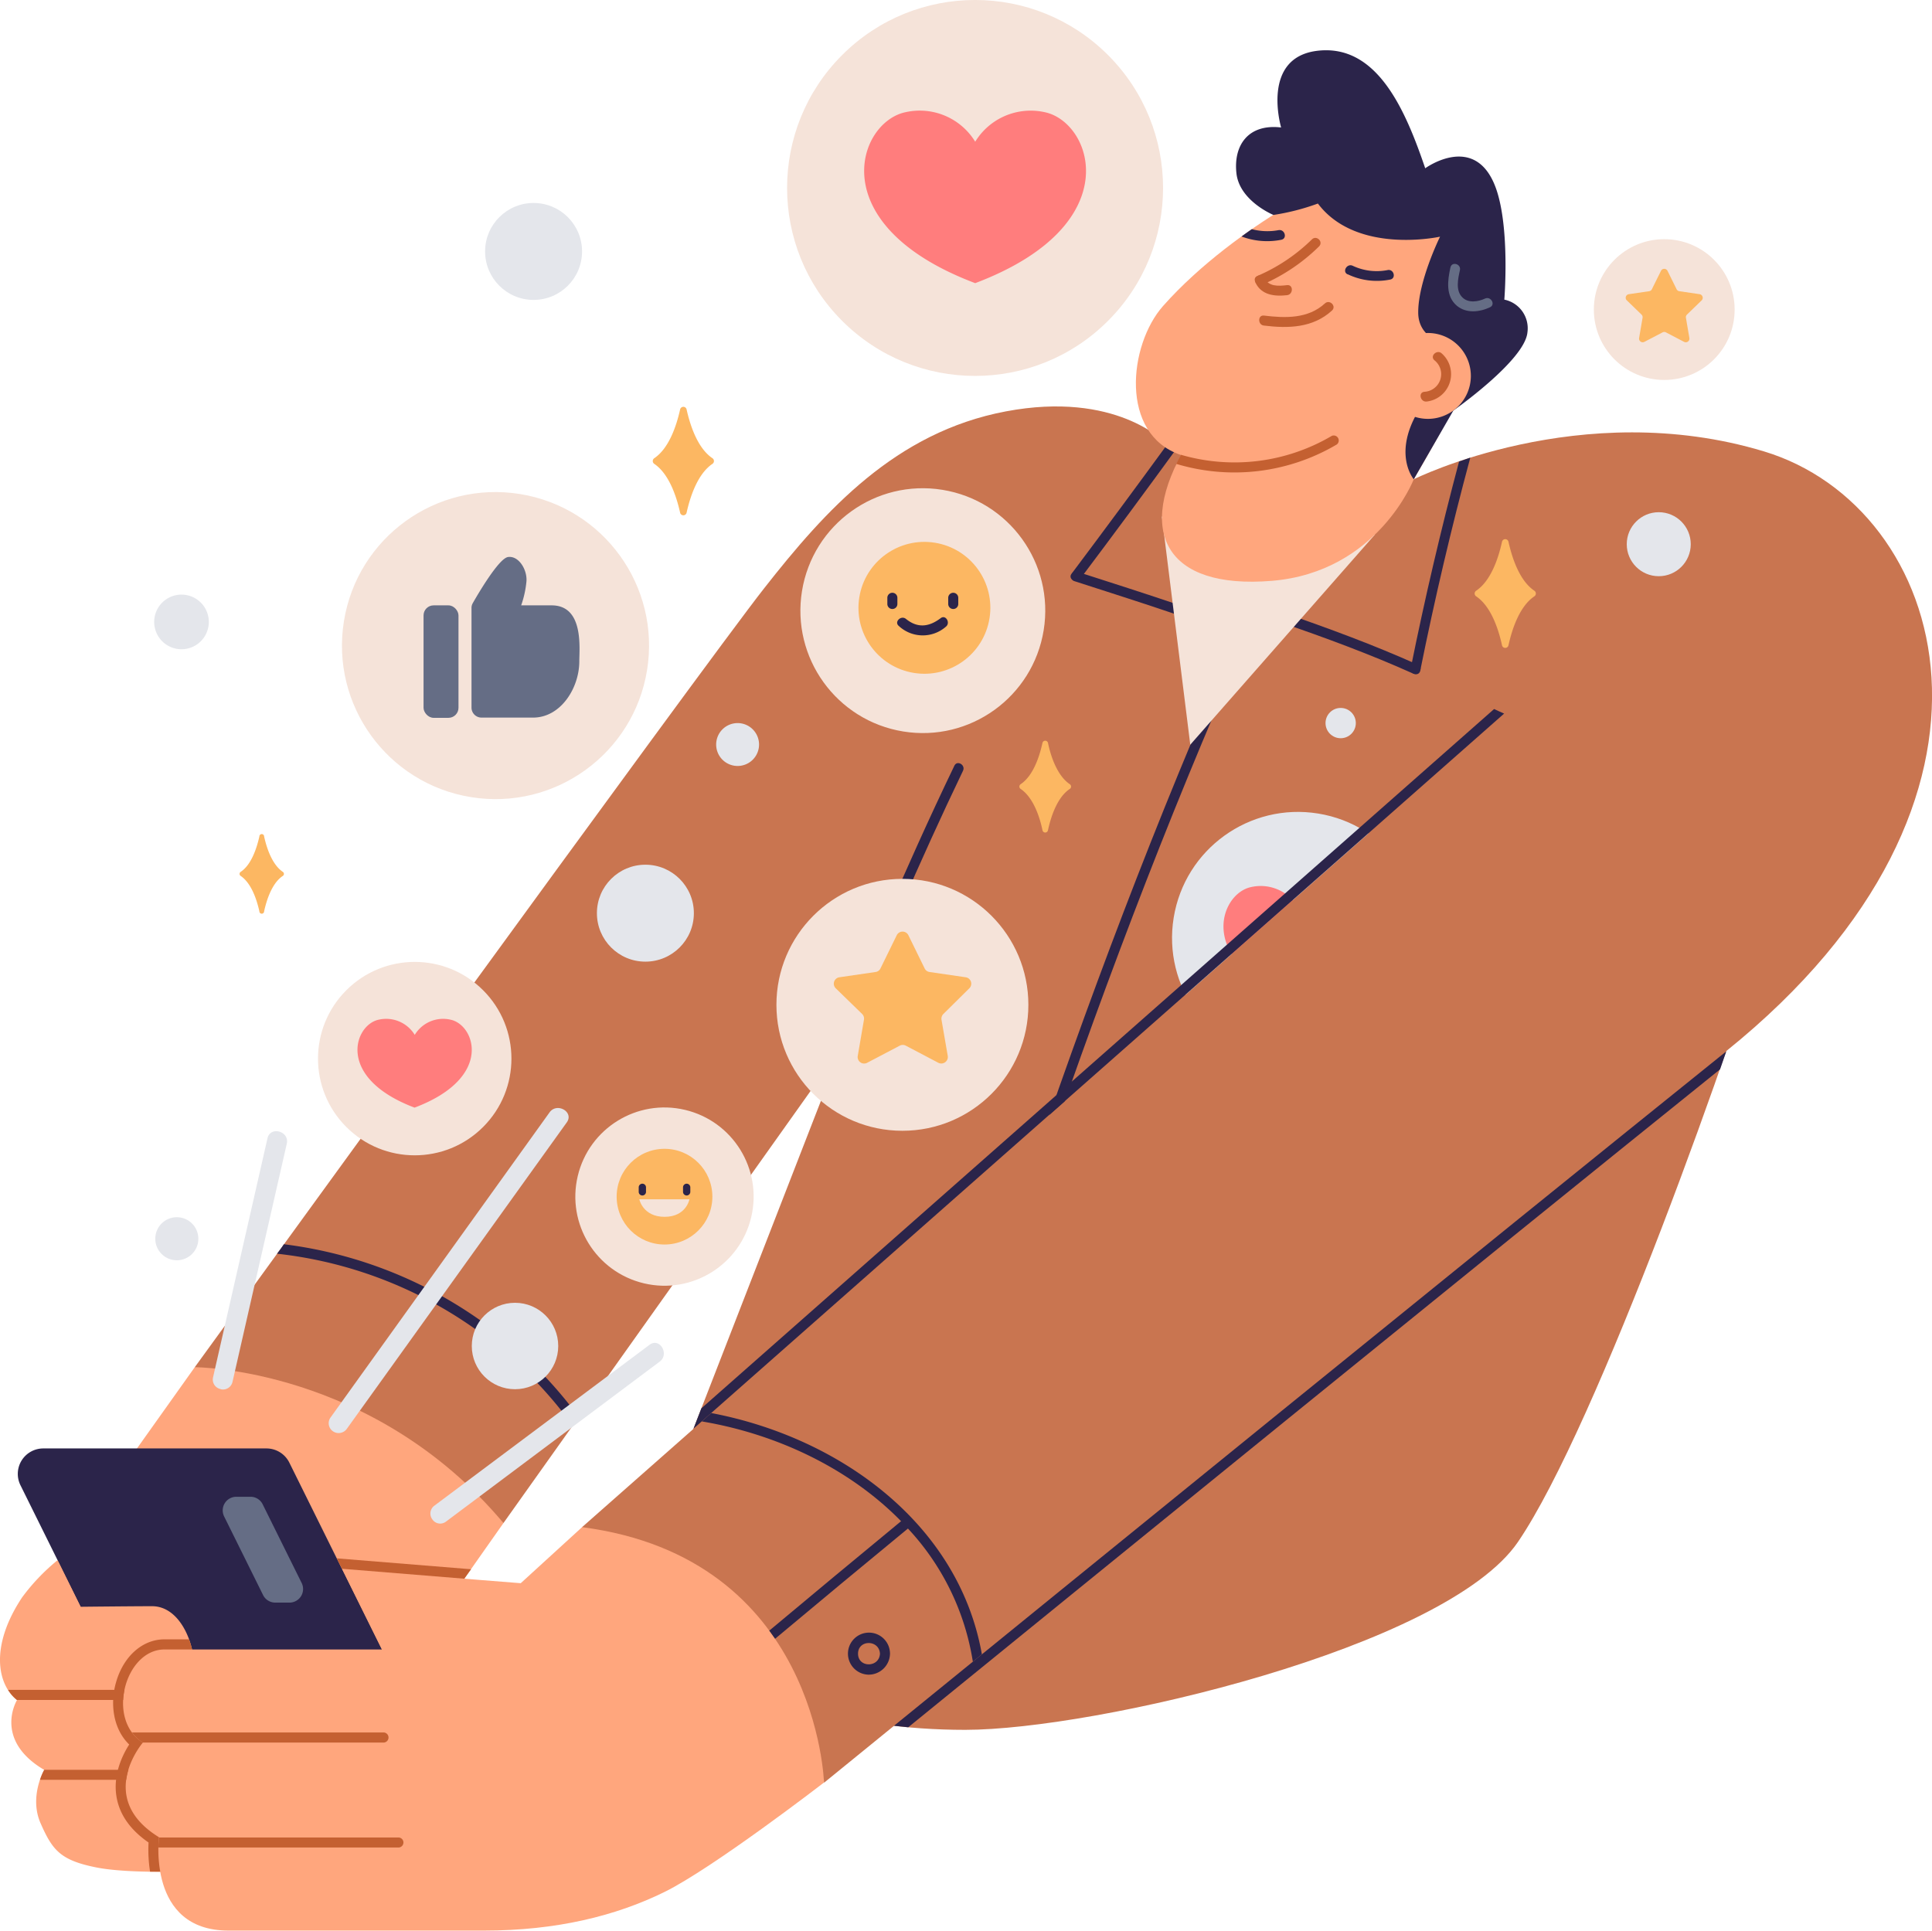
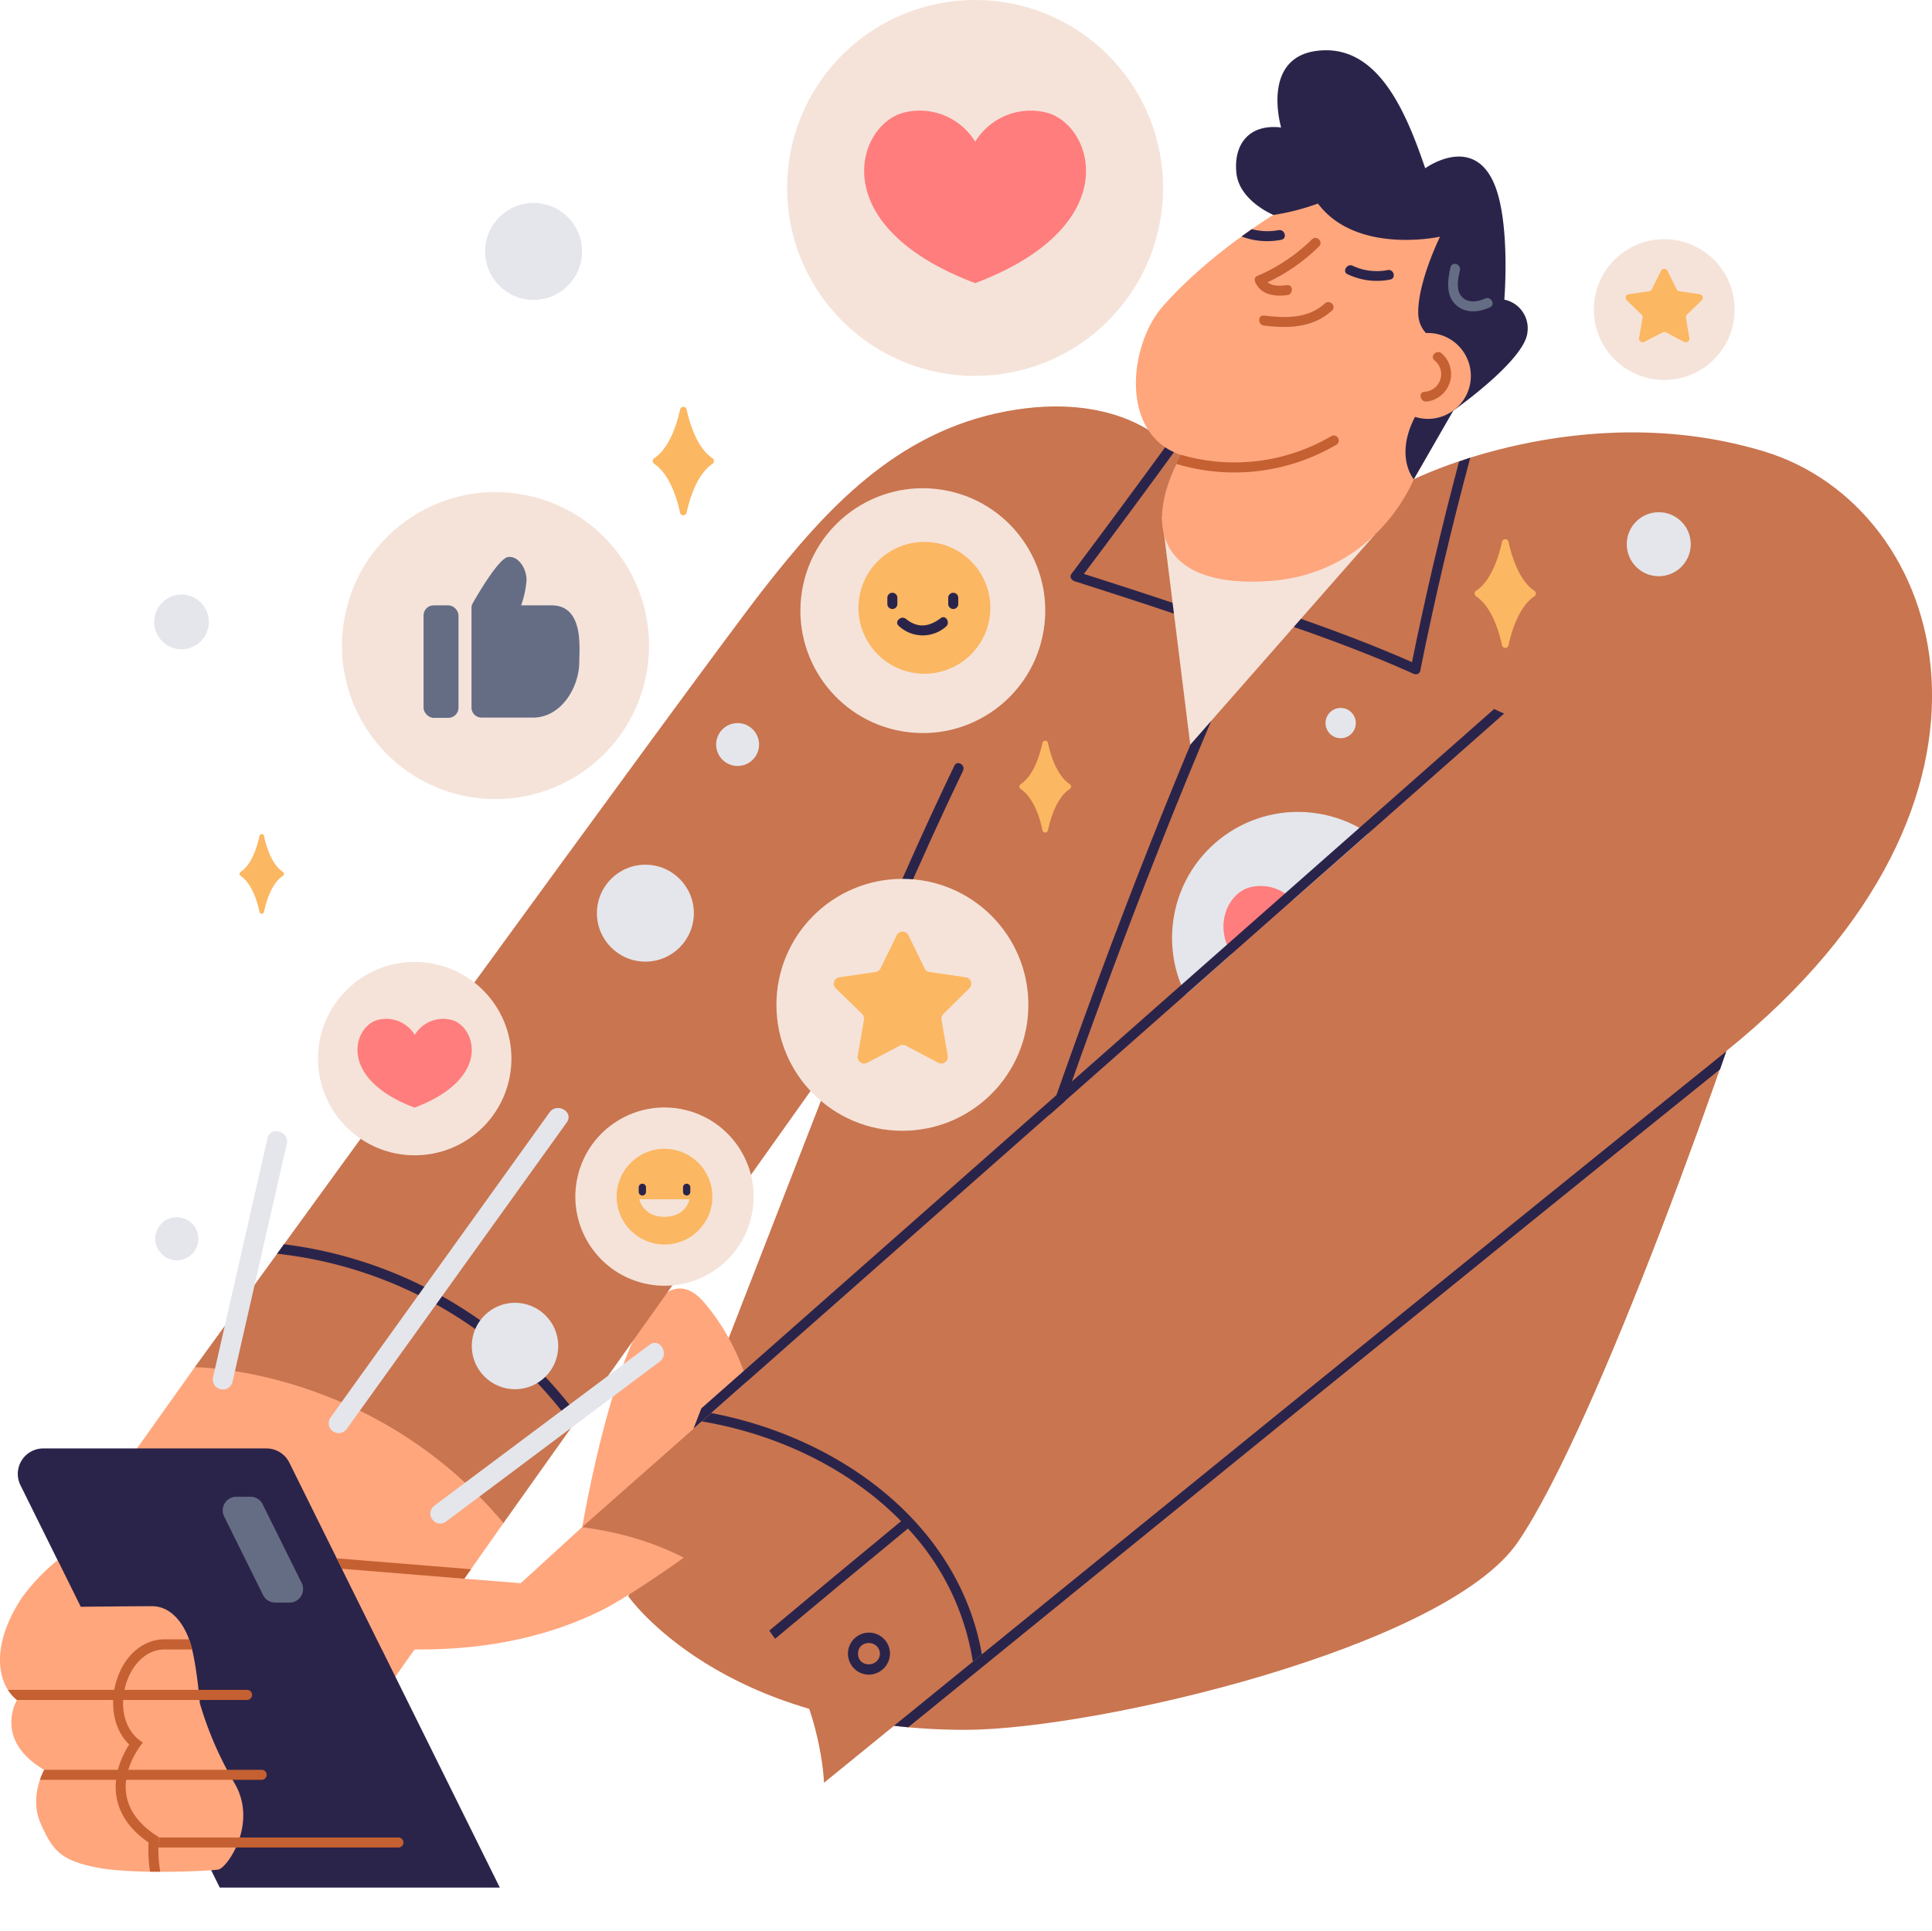
<svg xmlns="http://www.w3.org/2000/svg" viewBox="0 0 408.11 407.88">
  <g id="Слой_2" data-name="Слой 2">
    <g id="Layer_4" data-name="Layer 4">
      <polygon points="12.27 329.43 41.14 288.84 63.38 276.69 94.99 290.69 106.35 321.76 79.66 359.7 22.69 358.4 10.64 338.21 12.27 329.43" style="fill:#ffa67d" />
      <path d="M105.58,398.77H46.42l-42.1-85A5.38,5.38,0,0,1,9.14,306H56.29a5.39,5.39,0,0,1,4.83,3Z" style="fill:#2b244a" />
      <path d="M61.14,338.57h-3a2.87,2.87,0,0,1-2.57-1.6l-8.23-16.61a2.88,2.88,0,0,1,2.58-4.15h3a2.86,2.86,0,0,1,2.57,1.6l8.23,16.61A2.87,2.87,0,0,1,61.14,338.57Z" style="fill:#656d85" />
      <path d="M203.9,365.45c27.35,0,101.46-17.27,116.76-39.71,16.71-24.53,45.83-106.41,54.69-136.51,6.87-23.38-10.85-86.7-74.66-87.68L246,93.42l-54.69,93.1L132.72,337.24S152.36,365.45,203.9,365.45Z" style="fill:#c97550" />
      <path d="M270.39,131.42c9.48,3.3,18.91,6.74,28.07,10.86,1.23.55,2.31-1.27,1.07-1.83-9.32-4.2-18.92-7.71-28.58-11.07-1.28-.45-1.84,1.6-.56,2Z" style="fill:#2b244a" />
      <circle cx="274.18" cy="198.13" r="26.61" transform="translate(34.69 437.03) rotate(-80.78)" style="fill:#e4e6eb" />
      <path d="M284,187.4a9.19,9.19,0,0,0-9.85,4.18,9.19,9.19,0,0,0-9.86-4.18c-6.75,1.39-11.93,16,9.86,24.21C296,203.37,290.78,188.79,284,187.4Z" style="fill:#ff7d7d" />
      <path d="M218,252.81c13.43-39.74,28.26-79.28,45.27-117.63.55-1.23-1.27-2.31-1.83-1.06-17.09,38.51-32,78.22-45.48,118.13-.44,1.29,1.6,1.84,2,.56Z" style="fill:#2b244a" />
      <path d="M12.16,329.61a43.18,43.18,0,0,0-7.48,7.84c-6.9,10.39-5.21,18.45-1.09,21.71,0,0-5.1,8.35,5.75,14.75,0,0-3.25,5.65-.76,11.29s4.13,7.81,11.83,9.33,23.87.76,25.72.43,8.46-9.76,3.36-18.33a73.89,73.89,0,0,1-7.28-16.82s-.64-8.14-1.94-12.48-4.13-8-8.14-8-15.11.12-15.11.12Z" style="fill:#ffa67d" />
      <path d="M55.39,376H8.45a11.86,11.86,0,0,1,.9-2.11h46A1.06,1.06,0,0,1,55.39,376Z" style="fill:#c46031" />
      <path d="M52.18,359.14H3.58A8.06,8.06,0,0,1,1.7,357H52.18A1.06,1.06,0,0,1,52.18,359.14Z" style="fill:#c46031" />
-       <path d="M123,322.59l-13,11.88-37.73-3,8.43,17H34.73c-8.3,0-12.37,14.81-4.55,19.69,0,0-10.09,11.72,3.41,20,0,0-2.58,19.7,14.65,19.7h54c15.3,0,27.83-3.1,38.09-8.14s33.69-23.11,33.69-23.11,3.26-24.42-11.72-42S123,322.59,123,322.59Z" style="fill:#ffa67d" />
+       <path d="M123,322.59l-13,11.88-37.73-3,8.43,17H34.73h54c15.3,0,27.83-3.1,38.09-8.14s33.69-23.11,33.69-23.11,3.26-24.42-11.72-42S123,322.59,123,322.59Z" style="fill:#ffa67d" />
      <path d="M298.64,101.25s35.26-17.6,74-5.88,58.23,73.37-8,126.69S174.06,376.63,174.06,376.63s-1.3-47.53-51.11-54l196.3-173.18Z" style="fill:#c97550" />
      <path d="M185.88,349.36c-.16,3-4.63,3-4.63,0s4.47-3,4.63,0c.07,1.36,2.19,1.37,2.12,0a4.44,4.44,0,1,0-4.62,4.43,4.51,4.51,0,0,0,4.62-4.43C188.07,348,186,348,185.88,349.36Z" style="fill:#2b244a" />
      <path d="M246,93.42s-10.25-10.91-33.53-6.51-38.08,20.83-51.1,37.43S41.14,288.84,41.14,288.84s37.54,0,65.21,32.92l71.49-100.59S232,162.1,241.77,139.32,246,93.42,246,93.42Z" style="fill:#c97550" />
      <path d="M249.17,93.9q-10.38,14.28-21,28.4c-.81,1.08-2.65,0-1.83-1.07q10.33-13.77,20.48-27.69Z" style="fill:#2b244a" />
      <path d="M227,122.79c7.38,2.38,14.77,4.73,22.11,7.23,1.29.44,1.85-1.6.56-2-7.34-2.5-14.73-4.85-22.11-7.23-1.3-.42-1.85,1.63-.56,2Z" style="fill:#2b244a" />
      <polygon points="245.43 109.14 251.43 157.33 290.4 112.97 245.43 109.14" style="fill:#f5e3d9" />
      <path d="M310.58,96.68q-6,22.3-10.57,45c-.26,1.34-2.3.78-2-.56q4.44-22,10.2-43.62Z" style="fill:#2b244a" />
      <path d="M298.64,101.25s-7.59,19.62-30,21.46-28.94-10.35-18-28.61,16.09-31.93,35.14-28S298.64,101.25,298.64,101.25Z" style="fill:#ffa67d" />
      <path d="M298.64,101.25S313.39,76.16,315,69s-1.13-25.23-14.48-29.62-22.46.49-29.46,4.72-17.5,11.64-25.39,20.56c-7.25,8.2-9.24,27.08,3.76,31.45S298.64,101.25,298.64,101.25Z" style="fill:#ffa67d" />
      <path d="M298.64,101.25s-4.66-5.44,1.24-14.89c2.17-3.47,7.88-13.23,7.88-13.23s-8.13-.44-8.18-7.06S304.19,50,304.19,50s-17.58,3.9-25.8-7A48.35,48.35,0,0,1,269,45.41s-7.17-2.94-7.82-8.8,2.44-10.5,9.44-9.68c0,0-4.37-14.76,7.65-16.2,12.7-1.52,18.66,12.7,22.79,24.82,0,0,10.73-7.84,15,4.4,2.93,8.46,1.71,23.35,1.71,23.35a6.18,6.18,0,0,1,4.88,6.92C322.1,76.16,307,86.74,307,86.74Z" style="fill:#2b244a" />
      <path d="M306.38,56.51c-.6,2.74-1.05,6.05,1.37,8.09,2,1.67,4.83,1.34,7,.31,1.23-.58.16-2.41-1.07-1.83-1.44.67-3.49,1-4.75-.23-1.53-1.47-.93-4-.54-5.78.29-1.33-1.74-1.89-2-.56Z" style="fill:#656d85" />
      <path d="M122.27,299.37l-1.29,1.8a89.17,89.17,0,0,0-62.46-36.31c.48-.64,1-1.31,1.44-2A91.35,91.35,0,0,1,122.27,299.37Z" style="fill:#2b244a" />
      <path d="M203.43,162.82c-9.21,19.17-17.54,38.78-25.65,58.45l-5.4,7.58c9.26-22.55,18.65-45.12,29.22-67.09C202.19,160.53,204,161.6,203.43,162.82Z" style="fill:#2b244a" />
      <path d="M188.85,364.59c1,.12,2,.22,3,.32,35.45-28.84,120-97.58,171.49-139,.45-1.28.89-2.55,1.32-3.8C312.34,264.18,223.78,336.18,188.85,364.59Z" style="fill:#2b244a" />
      <path d="M315.61,149.79,148.15,297.53l-1.66,4.29L317.73,150.75C317,150.44,316.32,150.12,315.61,149.79Z" style="fill:#2b244a" />
      <path d="M207.41,349.5l-1.91,1.55a53.27,53.27,0,0,0-13.71-28.13c-.46-.52-.95-1-1.45-1.55-10.89-11.13-26.23-18.42-42.1-21.08l2-1.77C177.38,303.67,202.54,321.92,207.41,349.5Z" style="fill:#2b244a" />
      <path d="M192.48,322.34c-.23.19-.45.39-.69.58q-14.07,11.58-28.06,23.29c-.4-.58-.81-1.15-1.23-1.72q13.89-11.62,27.84-23.12l.64-.52C192,320,193.53,321.48,192.48,322.34Z" style="fill:#2b244a" />
      <path d="M305,87.84a9.07,9.07,0,1,1,5.05-11.79A9.07,9.07,0,0,1,305,87.84Z" style="fill:#ffa67d" />
      <path d="M267,68.78c5.14.64,10.37.5,14.37-3.18,1-.93-.5-2.42-1.5-1.5-3.55,3.27-8.38,3.12-12.87,2.57-1.35-.17-1.34,2,0,2.11Z" style="fill:#c46031" />
      <path d="M284.66,57.93a14.27,14.27,0,0,0,9,1.13c1.33-.26.77-2.3-.57-2a11.9,11.9,0,0,1-7.34-.91c-1.22-.58-2.3,1.25-1.07,1.82Z" style="fill:#2b244a" />
      <path d="M270.63,50.66a15.31,15.31,0,0,1-8.37-.7c.73-.54,1.46-1.06,2.17-1.55a12.76,12.76,0,0,0,5.64.21C271.41,48.37,272,50.41,270.63,50.66Z" style="fill:#2b244a" />
      <path d="M277.13,50.57A37.56,37.56,0,0,1,265.6,58.3c-1.25.54-.17,2.36,1.07,1.83a39.29,39.29,0,0,0,11.95-8.06c1-1-.52-2.45-1.49-1.5Z" style="fill:#c46031" />
      <path d="M265.22,59.75c1.27,2.61,4.06,2.91,6.66,2.61,1.34-.16,1.35-2.28,0-2.12-1.85.21-3.9.36-4.83-1.56-.6-1.23-2.42-.16-1.83,1.07Z" style="fill:#c46031" />
      <path d="M282.38,93.9A42.52,42.52,0,0,1,248.47,98c.31-.63.63-1.28,1-1.92a40.47,40.47,0,0,0,31.86-4A1.06,1.06,0,0,1,282.38,93.9Z" style="fill:#c46031" />
      <path d="M303,76.11a3.73,3.73,0,0,1-2.13,6.66c-1.35.15-.84,2.21.5,2.06a5.83,5.83,0,0,0,3.17-10.17c-1-.9-2.57.55-1.54,1.45Z" style="fill:#c46031" />
      <path d="M84.16,390.31H33.47c0-1.22.11-2,.12-2.12H84.16A1.06,1.06,0,0,1,84.16,390.31Z" style="fill:#c46031" />
-       <path d="M81,368.14H30.15A8.21,8.21,0,0,1,27.88,366H81A1.06,1.06,0,0,1,81,368.14Z" style="fill:#c46031" />
      <path d="M34.74,348.47h5.84c-.11-.41-.2-.79-.31-1.14s-.21-.66-.33-1h-5.2c-4.64,0-8.66,3.57-10.23,9.09-1.24,4.28-.74,9.7,2.78,13.13-1.43,2.24-3.42,6.33-2.7,10.9.59,3.81,2.88,7.1,6.79,9.8a29.74,29.74,0,0,0,.32,6.16l2.15,0a26.47,26.47,0,0,1-.26-7.27c-13.51-8.3-3.41-20-3.41-20C22.36,363.28,26.43,348.47,34.74,348.47Zm36.4-19.25,1.09,2.2,25.85,2.1,1.42-2Z" style="fill:#c46031" />
      <circle cx="136.33" cy="192.92" r="10.24" style="fill:#e4e6eb" />
      <circle cx="350.39" cy="114.97" r="6.76" style="fill:#e4e6eb" />
      <path d="M44.11,131.39a5.77,5.77,0,1,1-5.77-5.77A5.77,5.77,0,0,1,44.11,131.39Z" style="fill:#e4e6eb" />
      <path d="M160.34,157.29a4.53,4.53,0,1,1-4.53-4.53A4.53,4.53,0,0,1,160.34,157.29Z" style="fill:#e4e6eb" />
      <circle cx="283.2" cy="152.76" r="3.2" style="fill:#e4e6eb" />
      <circle cx="112.71" cy="53.12" r="10.24" style="fill:#e4e6eb" />
      <circle cx="37.35" cy="261.7" r="4.55" style="fill:#e4e6eb" />
      <circle cx="108.79" cy="284.36" r="9.13" style="fill:#e4e6eb" />
      <path d="M143.67,86.48c-.78,3.5-2.36,8.23-5.46,10.32a.72.72,0,0,0,0,1.2c3.1,2.1,4.68,6.83,5.46,10.33a.7.7,0,0,0,1.36,0c.78-3.5,2.36-8.23,5.46-10.33a.72.72,0,0,0,0-1.2c-3.1-2.09-4.68-6.82-5.46-10.32A.7.7,0,0,0,143.67,86.48Z" style="fill:#fcb762" />
      <path d="M317.28,114.46c-.77,3.5-2.35,8.24-5.45,10.33a.71.71,0,0,0,0,1.2c3.1,2.09,4.68,6.82,5.45,10.33a.7.7,0,0,0,1.37,0c.77-3.51,2.36-8.24,5.45-10.33a.71.71,0,0,0,0-1.2c-3.09-2.09-4.68-6.83-5.45-10.33A.7.7,0,0,0,317.28,114.46Z" style="fill:#fcb762" />
      <path d="M220.21,156.93c-.65,3-2,7-4.61,8.74a.6.6,0,0,0,0,1c2.62,1.77,4,5.77,4.61,8.73a.59.59,0,0,0,1.16,0c.65-3,2-7,4.61-8.73a.6.6,0,0,0,0-1c-2.62-1.77-4-5.78-4.61-8.74A.6.6,0,0,0,220.21,156.93Z" style="fill:#fcb762" />
      <path d="M54.79,176.71c-.57,2.53-1.71,6-3.95,7.48a.51.51,0,0,0,0,.86c2.24,1.52,3.38,4.94,3.95,7.48a.5.5,0,0,0,1,0c.56-2.54,1.71-6,3.95-7.48a.51.51,0,0,0,0-.86c-2.24-1.52-3.39-4.95-3.95-7.48A.5.5,0,0,0,54.79,176.71Z" style="fill:#fcb762" />
      <circle cx="104.29" cy="136.72" r="32.34" transform="matrix(0.16, -0.99, 0.99, 0.16, -47.37, 217.76)" style="fill:#f5e3d9" />
      <rect x="89.47" y="127.89" width="7.38" height="23.76" rx="2.12" style="fill:#656d85" />
      <path d="M116.53,127.89h-6.44a21.13,21.13,0,0,0,1.12-5.11c.16-2.5-1.68-5.43-3.9-5.1-1.93.28-6.29,7.72-7.43,9.72a2,2,0,0,0-.28,1v21.09a2.11,2.11,0,0,0,2.12,2.11h10.89c5.86,0,9.76-6.28,9.76-11.88C122.37,136.93,123.35,127.89,116.53,127.89Z" style="fill:#656d85" />
      <circle cx="205.97" cy="39.71" r="39.71" transform="translate(32.25 157.27) rotate(-45)" style="fill:#f5e3d9" />
      <path d="M220.68,23.7A13.73,13.73,0,0,0,206,29.94a13.73,13.73,0,0,0-14.71-6.24C181.19,25.78,173.45,47.53,206,59.82,238.48,47.53,230.75,25.78,220.68,23.7Z" style="fill:#ff7d7d" />
      <circle cx="190.62" cy="212.28" r="26.61" style="fill:#f5e3d9" />
      <path d="M204.75,208.8a1.37,1.37,0,0,0-.76-2.34l-7.67-1.12a1.35,1.35,0,0,1-1-.75l-3.43-7a1.37,1.37,0,0,0-2.47,0l-3.43,7a1.34,1.34,0,0,1-1,.75l-7.68,1.12a1.37,1.37,0,0,0-.76,2.34l5.56,5.41a1.39,1.39,0,0,1,.39,1.22l-1.31,7.64a1.37,1.37,0,0,0,2,1.45l6.87-3.61a1.38,1.38,0,0,1,1.28,0l6.86,3.61a1.38,1.38,0,0,0,2-1.45l-1.32-7.64a1.42,1.42,0,0,1,.4-1.22Z" style="fill:#fcb762" />
      <circle cx="194.93" cy="129" r="25.86" transform="translate(36.37 300.75) rotate(-80.78)" style="fill:#f5e3d9" />
      <circle cx="194.93" cy="129" r="13.89" transform="matrix(0.16, -0.99, 0.99, 0.16, 36.37, 300.75)" style="fill:#fcb762" />
      <path d="M187.44,126.29v1.31a1.06,1.06,0,0,0,2.12,0v-1.31A1.06,1.06,0,0,0,187.44,126.29Z" style="fill:#2b244a" />
      <path d="M200.3,126.29v1.31a1.06,1.06,0,0,0,2.12,0v-1.31A1.06,1.06,0,0,0,200.3,126.29Z" style="fill:#2b244a" />
      <path d="M189.87,132.25a7.42,7.42,0,0,0,9.91.17c1.07-.81,0-2.65-1.07-1.83-2.45,1.85-4.85,2.18-7.34.16-1.05-.84-2.56.65-1.5,1.5Z" style="fill:#2b244a" />
      <circle cx="87.61" cy="223.65" r="20.43" transform="translate(-132.49 127.45) rotate(-45)" style="fill:#f5e3d9" />
      <path d="M95.17,215.42a7,7,0,0,0-7.56,3.21A7.07,7.07,0,0,0,80,215.42c-5.18,1.07-9.16,12.26,7.57,18.58C104.33,227.68,100.35,216.49,95.17,215.42Z" style="fill:#ff7d7d" />
      <circle cx="140.37" cy="252.81" r="18.83" transform="translate(-137.93 331.34) rotate(-76.72)" style="fill:#f5e3d9" />
      <circle cx="140.37" cy="252.81" r="10.11" style="fill:#fcb762" />
      <path d="M134.92,250.84v.95a.77.77,0,0,0,1.54,0v-.95A.77.77,0,0,0,134.92,250.84Z" style="fill:#2b244a" />
      <path d="M144.28,250.84v.95a.77.77,0,0,0,1.54,0v-.95A.77.77,0,0,0,144.28,250.84Z" style="fill:#2b244a" />
      <path d="M135.05,253.37h10.58s-.66,3.7-5.25,3.7S135.05,253.37,135.05,253.37Z" style="fill:#f5e3d9" />
      <path d="M116.09,235,69.84,299.44a2.07,2.07,0,0,0,.59,3l0,0a2.12,2.12,0,0,0,2.81-.55l46.47-64.75C121.33,234.93,117.66,232.82,116.09,235Z" style="fill:#e4e6eb" />
      <path d="M46.66,293.5A2.06,2.06,0,0,0,49.1,292q5.74-25.2,11.48-50.38c.6-2.65-3.48-3.78-4.08-1.13L45,291a2.05,2.05,0,0,0,1.6,2.46Z" style="fill:#e4e6eb" />
      <path d="M137.2,284.11l-45.47,34a2.06,2.06,0,0,0-.38,2.91l0,0a2,2,0,0,0,2.87.43l45.09-33.76C141.49,286.15,139.38,282.47,137.2,284.11Z" style="fill:#e4e6eb" />
      <circle cx="351.55" cy="65.4" r="14.87" style="fill:#f5e3d9" />
      <path d="M359.45,63.46a.77.77,0,0,0-.43-1.31l-4.29-.63a.73.73,0,0,1-.57-.42l-1.92-3.88a.77.77,0,0,0-1.38,0l-1.92,3.88a.75.75,0,0,1-.58.42l-4.28.63a.76.76,0,0,0-.43,1.31l3.1,3a.75.75,0,0,1,.22.68l-.73,4.27a.77.77,0,0,0,1.12.81l3.83-2a.76.76,0,0,1,.72,0l3.83,2a.77.77,0,0,0,1.12-.81l-.73-4.27a.75.75,0,0,1,.22-.68Z" style="fill:#fcb762" />
    </g>
  </g>
</svg>